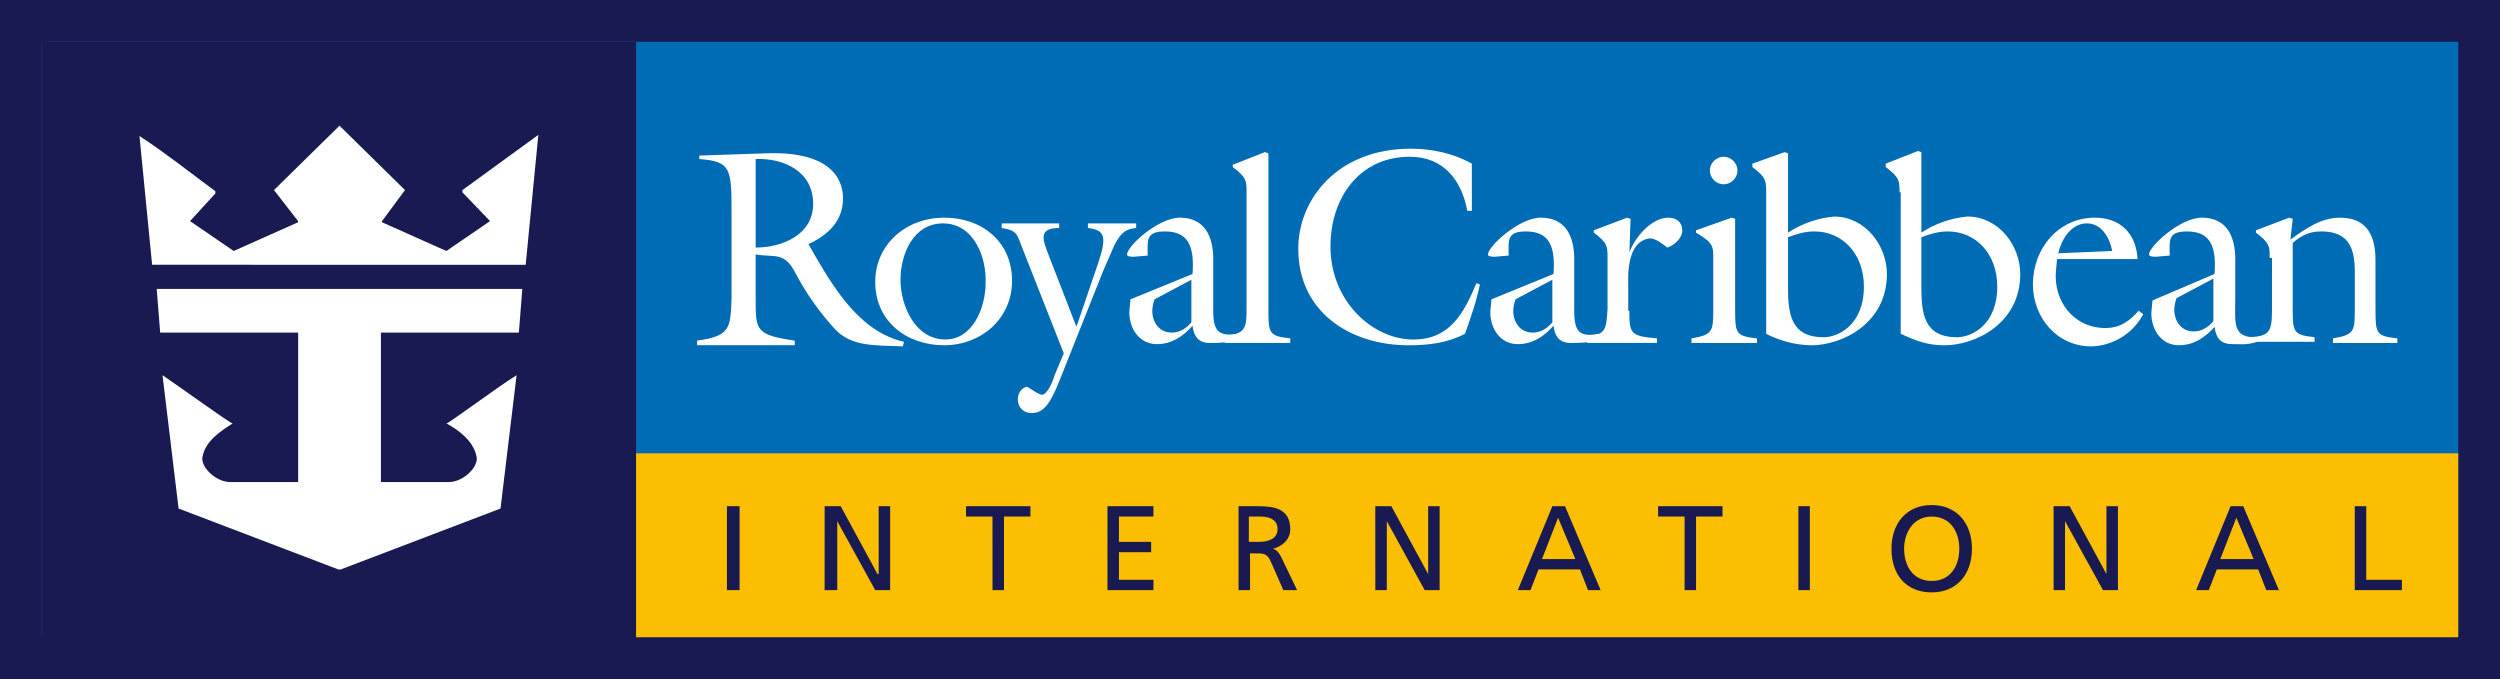
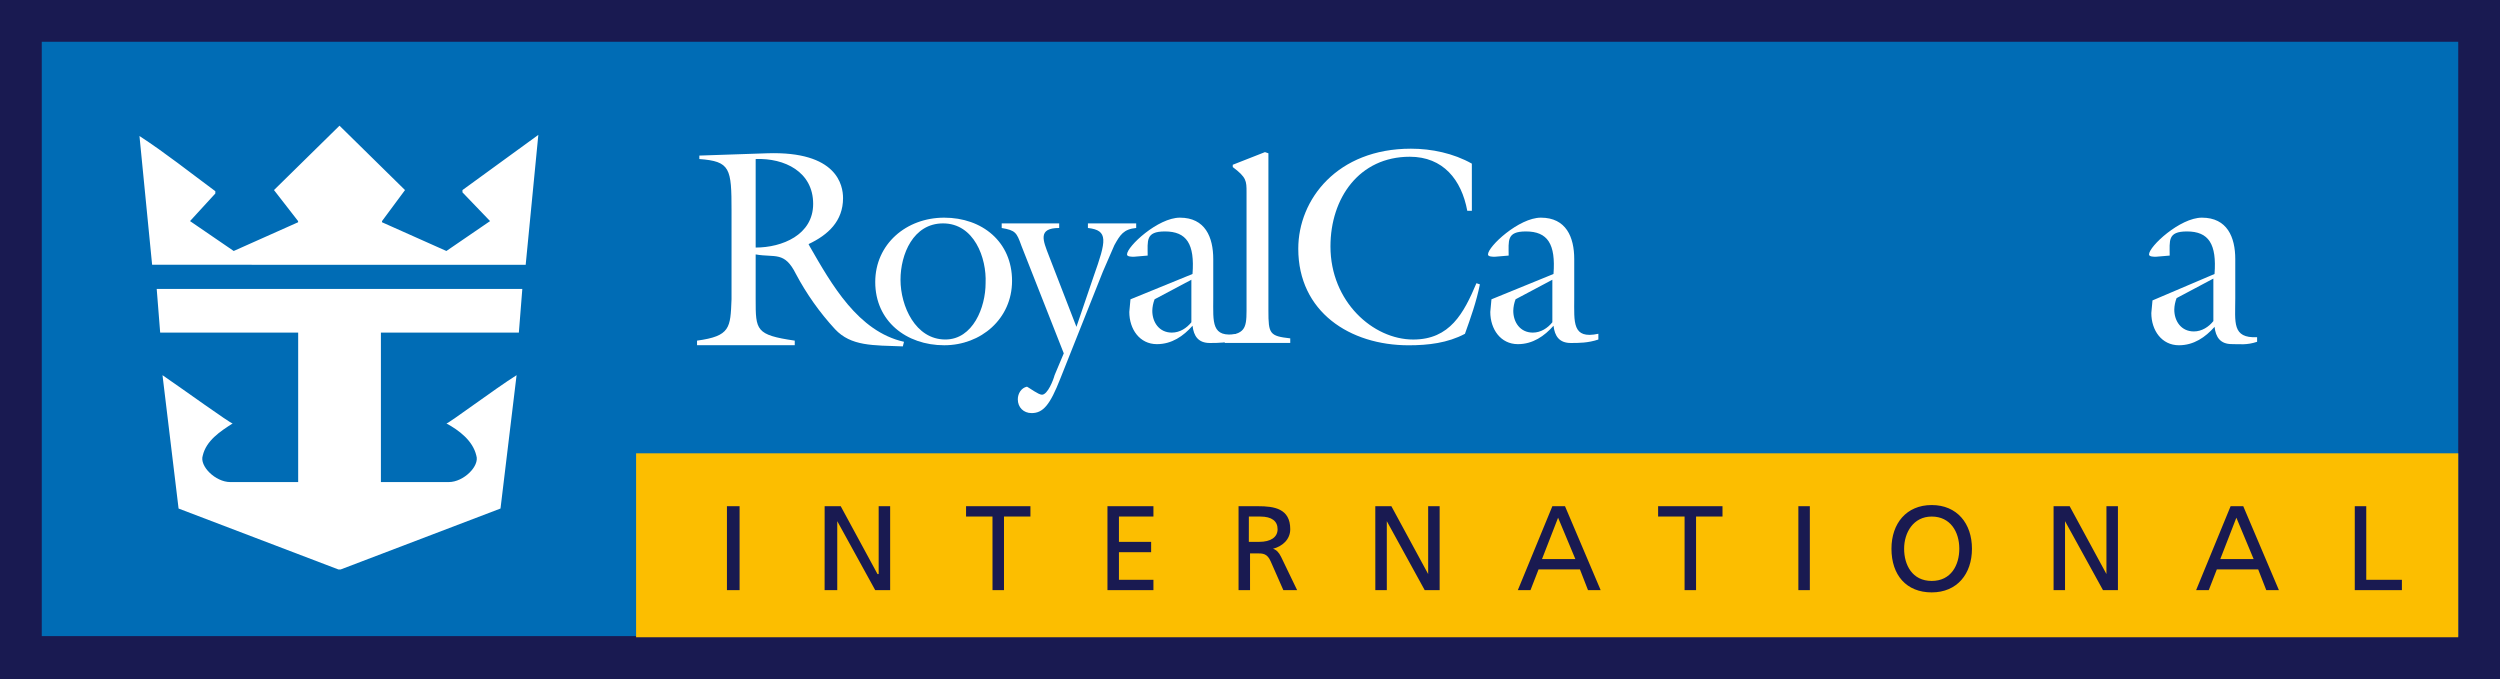
<svg xmlns="http://www.w3.org/2000/svg" version="1.1" id="Layer_1" x="0px" y="0px" width="83.8px" height="22.761px" viewBox="0 0 83.8 22.761" style="enable-background:new 0 0 83.8 22.761;" xml:space="preserve">
  <rect x="0" y="0" width="83.8" height="22.761" fill="#808080" stroke="none" />
  <style type="text/css">
	.st0{fill:none;stroke:#191A51;stroke-width:2.8;}
	.st1{fill:#006CB5;}
	.st2{fill:#191A51;}
	.st3{fill:#FCBE00;}
	.st4{fill:#FFFFFF;}
</style>
  <path class="st0" d="M82.4,21.361V1.4h-81v19.961h81H82.4z" />
  <path class="st1" d="M82.4,21.322V1.4h-81v19.922h81H82.4z" />
-   <path class="st2" d="M21.322,21.361V1.4H1.4v19.961C1.4,21.361,21.322,21.361,21.322,21.361z" />
  <path class="st3" d="M82.4,21.361v-6.166H21.322v6.166H82.4z" />
  <path class="st4" d="M11.38,4.213l2.196,2.158l-0.771,1.04v0.039l2.158,0.963  l1.464-1.002l-0.925-0.963V6.371l2.543-1.85l-0.424,4.354H5.099l-0.424-4.316  c0.886,0.578,1.657,1.195,2.543,1.85v0.077l-0.848,0.925l1.464,1.002  l2.158-0.963V7.411L9.184,6.371C9.184,6.371,11.38,4.213,11.38,4.213z   M17.508,9.685l-0.116,1.464H12.768v5.01h2.274c0.501,0,1.04-0.539,0.925-0.886  c-0.116-0.501-0.578-0.848-1.002-1.079c0.077,0,1.618-1.156,2.351-1.618  l-0.539,4.47l-5.356,2.042H11.342l-5.356-2.042l-0.539-4.47  c0.732,0.501,2.274,1.618,2.351,1.618c-0.424,0.27-0.886,0.578-1.002,1.079  c-0.116,0.347,0.424,0.886,0.925,0.886h2.274v-5.01H5.369L5.253,9.685  C5.253,9.685,17.508,9.685,17.508,9.685z M24.521,7.065  c0-1.426-0.039-1.657-1.079-1.734V5.215l2.274-0.077  c2.351-0.077,2.543,1.079,2.543,1.503c0,0.771-0.501,1.233-1.156,1.541  l0.039,0.077c0.732,1.272,1.618,2.852,3.16,3.198l-0.039,0.154  c-1.002-0.039-1.734,0-2.274-0.578c-0.514-0.558-0.954-1.18-1.31-1.85  c-0.385-0.771-0.694-0.539-1.349-0.655v1.503c0,1.04,0,1.195,1.31,1.387v0.154  h-3.275v-0.154c1.118-0.154,1.118-0.424,1.156-1.387  C24.521,10.032,24.521,7.065,24.521,7.065z M25.33,8.298  c0.886,0,1.927-0.424,1.927-1.464c0-1.079-0.963-1.541-1.927-1.503  C25.33,5.331,25.33,8.298,25.33,8.298z" />
  <path class="st4" d="M31.65,11.573c-1.272,0-2.312-0.809-2.312-2.119  c0-1.272,1.04-2.158,2.312-2.158c1.272,0,2.274,0.809,2.274,2.119  C33.923,10.687,32.883,11.573,31.65,11.573z M31.611,7.488  c-1.002,0-1.426,1.04-1.426,1.888c0,0.886,0.501,2.004,1.503,2.004  c0.925,0,1.349-1.079,1.349-1.888C33.076,8.645,32.652,7.488,31.611,7.488z" />
  <path class="st4" d="M34.232,8.221c-0.154-0.424-0.193-0.501-0.655-0.578V7.488h1.927  v0.154c-0.732,0-0.539,0.424-0.347,0.925l0.925,2.389l0.578-1.696  c0.424-1.195,0.501-1.541-0.193-1.618V7.488h1.618v0.154  c-0.424,0.039-0.539,0.231-0.732,0.578L36.968,9.107l-1.426,3.584  c-0.347,0.886-0.578,1.156-0.963,1.156c-0.27,0-0.462-0.193-0.462-0.462  c0-0.193,0.116-0.385,0.308-0.424c0.077,0.039,0.385,0.27,0.501,0.27  c0.193,0,0.385-0.501,0.424-0.655l0.308-0.732l-1.426-3.622L34.232,8.221z   M39.973,9.184c0.077-1.002-0.193-1.426-0.925-1.426  c-0.655,0-0.578,0.308-0.578,0.809l-0.462,0.039c-0.077,0-0.231,0-0.231-0.077  c0-0.27,1.04-1.233,1.773-1.233c0.848,0,1.118,0.655,1.118,1.387v1.31  c0,0.809-0.077,1.349,0.809,1.195v0.193c-0.347,0.116-0.655,0.116-0.925,0.116  c-0.385,0-0.539-0.231-0.578-0.578c-0.308,0.347-0.694,0.617-1.195,0.617  c-0.578,0-0.925-0.501-0.925-1.079l0.039-0.424  C37.892,10.032,39.973,9.184,39.973,9.184z M38.702,10.032  c-0.047,0.123-0.074,0.253-0.077,0.385c0,0.385,0.231,0.732,0.655,0.732  c0.27,0,0.501-0.154,0.655-0.347V9.377L38.702,10.032z" />
  <path class="st4" d="M41.052,11.496v-0.231c0.655-0.077,0.732-0.231,0.732-0.848V6.448  c0-0.385,0-0.501-0.462-0.848V5.523l1.079-0.424l0.116,0.039v5.279  c0,0.771,0.039,0.848,0.732,0.925v0.154h-2.196H41.052z M52.073,9.184  c0.077-1.002-0.193-1.426-0.925-1.426c-0.655,0-0.578,0.308-0.578,0.809  l-0.462,0.039c-0.077,0-0.231,0-0.231-0.077c0-0.27,1.04-1.233,1.773-1.233  c0.848,0,1.118,0.655,1.118,1.387v1.31c0,0.809-0.077,1.387,0.809,1.195v0.193  c-0.347,0.116-0.655,0.116-0.925,0.116c-0.385,0-0.539-0.231-0.578-0.578  c-0.308,0.347-0.694,0.617-1.195,0.617c-0.578,0-0.925-0.501-0.925-1.079  l0.039-0.424C49.992,10.032,52.073,9.184,52.073,9.184z M50.802,10.032  c-0.047,0.123-0.074,0.253-0.077,0.385c0,0.385,0.231,0.732,0.655,0.732  c0.27,0,0.501-0.154,0.655-0.347V9.377L50.802,10.032z M49.337,7.065h-0.154  c-0.193-1.04-0.809-1.811-1.927-1.811c-1.696,0-2.659,1.387-2.659,3.006  c0,1.85,1.426,3.121,2.774,3.121c1.233,0,1.696-0.886,2.119-1.888l0.116,0.039  c-0.116,0.578-0.308,1.118-0.501,1.657c-0.578,0.308-1.233,0.385-1.888,0.385  c-1.965,0-3.699-1.118-3.699-3.237c0-1.657,1.31-3.353,3.776-3.353  c0.694,0,1.426,0.154,2.042,0.501C49.337,5.485,49.337,7.065,49.337,7.065z   M74.231,9.184c0.077-1.002-0.193-1.426-0.925-1.426  c-0.655,0-0.578,0.308-0.578,0.809l-0.462,0.039c-0.077,0-0.231,0-0.231-0.077  c0-0.27,1.04-1.233,1.773-1.233c0.848,0,1.118,0.655,1.118,1.387v1.31  c0,0.809-0.116,1.349,0.732,1.31v0.154c-0.347,0.116-0.578,0.077-0.848,0.077  c-0.385,0-0.539-0.231-0.578-0.578c-0.308,0.347-0.694,0.617-1.195,0.617  c-0.578,0-0.925-0.501-0.925-1.079l0.039-0.424L74.231,9.184z M72.959,9.993  c-0.047,0.123-0.074,0.253-0.077,0.385c0,0.385,0.231,0.732,0.655,0.732  c0.27,0,0.501-0.154,0.655-0.347V9.338L72.959,9.993z" />
-   <path class="st4" d="M54.616,10.417c0,0.771,0.039,0.848,0.925,0.925v0.154H53.191v-0.231  c0.617-0.039,0.655-0.193,0.694-0.925v-1.696c0-0.385,0-0.501-0.462-0.848V7.72  l1.118-0.424l0.116,0.039l-0.039,1.118c0.193-0.501,0.732-1.156,1.31-1.156  c0.27,0,0.462,0.154,0.462,0.424s-0.27,0.501-0.501,0.578  c-0.154-0.116-0.385-0.308-0.578-0.308c-0.809,0.077-0.732,1.349-0.732,1.503  v0.925h0.039H54.616z M56.697,11.496V11.342c0.694-0.116,0.732-0.231,0.732-0.925  V8.645c0-0.385,0-0.501-0.578-0.848V7.72l1.195-0.424l0.116,0.039v3.083  c0,0.771,0.039,0.848,0.732,0.925v0.154C58.894,11.496,56.697,11.496,56.697,11.496  z M58.239,5.716c0,0.27-0.231,0.462-0.462,0.462c-0.27,0-0.462-0.231-0.462-0.462  c0-0.27,0.231-0.462,0.462-0.462S58.239,5.446,58.239,5.716z M59.202,6.448  c0-0.385,0-0.501-0.462-0.848V5.485l1.079-0.385l0.116,0.039v2.659  c0.462-0.303,0.991-0.488,1.541-0.539c1.04,0,1.773,0.963,1.773,1.927  c0,1.657-1.503,2.389-2.543,2.389c-0.524-0.013-1.037-0.145-1.503-0.385V6.448  H59.202z M59.934,9.608c0,0.886,0.077,1.696,1.195,1.696  c0.501,0,1.349-0.424,1.349-1.696c0-1.118-0.732-1.85-1.657-1.85  c-0.308,0-0.578,0.077-0.886,0.193V9.608z M63.672,6.448  c0-0.385,0-0.501-0.462-0.848V5.485l1.079-0.424l0.116,0.039v2.697  c0.462-0.303,0.991-0.488,1.541-0.539c1.04,0,1.773,0.963,1.773,1.927  c0,1.657-1.503,2.389-2.543,2.389c-0.578,0-0.963-0.154-1.464-0.385V6.448H63.672z   M64.404,9.608c0,0.886,0.077,1.696,1.195,1.696c0.501,0,1.349-0.424,1.349-1.696  c0-1.118-0.732-1.85-1.657-1.85c-0.308,0-0.578,0.077-0.886,0.193V9.608z   M68.913,9.107c-0.077,0.963,0.578,1.888,1.657,1.888  c0.501,0,0.809-0.231,1.118-0.578l0.154,0.116  c-0.344,0.644-1.005,1.055-1.734,1.079c-1.156,0-1.965-0.963-1.965-2.081  c0-1.195,0.848-2.235,2.081-2.235c0.848,0,1.387,0.539,1.426,1.387h-2.697  L68.913,9.107H68.913z M70.801,8.413c-0.077-0.424-0.347-0.925-0.848-0.925  c-0.539,0-0.848,0.539-0.963,1.002L70.801,8.413z M76.08,8.645  c0-0.385,0-0.501-0.462-0.848V7.72l1.118-0.424l0.116,0.039l-0.077,0.694  c0.539-0.385,1.04-0.732,1.657-0.732c1.118,0,1.195,0.925,1.195,1.464v1.657  c0,0.771,0.039,0.848,0.732,0.925v0.154h-2.158V11.342  c0.694-0.116,0.732-0.231,0.732-0.925V9.338c0-0.655,0.039-1.58-1.118-1.58  c-0.385,0-0.655,0.116-0.963,0.385v2.235c0,0.771,0.039,0.848,0.732,0.925v0.154  H75.425v-0.154c0.655-0.039,0.732-0.193,0.732-0.925V8.645h-0.077H76.08z" />
  <path class="st2" d="M24.367,16.968h0.424v2.813h-0.424V16.968z M27.642,16.968h0.539  l1.233,2.274h0.039v-2.274h0.385v2.813h-0.501l-1.272-2.312v2.312h-0.424  C27.642,19.781,27.642,16.968,27.642,16.968z M33.268,17.315h-0.886V16.968h2.158v0.347  h-0.886v2.466h-0.385C33.268,19.781,33.268,17.315,33.268,17.315z M37.122,16.968  h1.541v0.347h-1.156v0.848h1.079v0.347h-1.079v0.925h1.156v0.347h-1.541  C37.122,19.781,37.122,16.968,37.122,16.968z M41.476,16.968h0.694  c0.539,0,1.079,0.077,1.079,0.771c0,0.347-0.27,0.578-0.578,0.655  c0.116,0.039,0.193,0.116,0.27,0.27l0.539,1.118h-0.462l-0.424-0.963  c-0.116-0.27-0.27-0.27-0.462-0.27h-0.231v1.233h-0.385v-2.813h-0.039  L41.476,16.968z M41.861,18.163h0.347c0.385,0,0.617-0.154,0.617-0.424  s-0.193-0.424-0.578-0.424h-0.385C41.861,17.315,41.861,18.163,41.861,18.163z   M46.1,16.968h0.539l1.233,2.274v-2.274h0.385v2.813h-0.501L46.486,17.469v2.312  h-0.385C46.1,19.781,46.1,16.968,46.1,16.968z M52.035,16.968h0.424l1.195,2.813  h-0.424l-0.27-0.694H51.572L51.302,19.781h-0.424L52.035,16.968z M52.227,17.353  l-0.539,1.387h1.118L52.227,17.353z M56.466,17.315h-0.886V16.968h2.158v0.347  h-0.886v2.466h-0.385V17.315z M60.281,16.968h0.385v2.813h-0.385V16.968z   M64.751,16.929c0.848,0,1.349,0.617,1.349,1.464c0,0.848-0.501,1.464-1.349,1.464  c-0.848,0-1.349-0.578-1.349-1.464C63.402,17.546,63.903,16.929,64.751,16.929z   M64.751,19.473c0.655,0,0.925-0.539,0.925-1.079c0-0.578-0.308-1.079-0.925-1.079  s-0.925,0.539-0.925,1.079C63.826,18.933,64.096,19.473,64.751,19.473z M68.836,16.968  h0.539l1.233,2.274v-2.274h0.385v2.813h-0.501l-1.272-2.312v2.312H68.836v-2.813  H68.836z M74.77,16.968h0.424l1.195,2.813h-0.424l-0.27-0.694h-1.387l-0.27,0.694  h-0.424L74.77,16.968z M74.963,17.353l-0.539,1.387h1.118L74.963,17.353z   M78.932,16.968h0.385v2.466h1.195v0.347h-1.58  C78.932,19.781,78.932,16.968,78.932,16.968z" />
</svg>